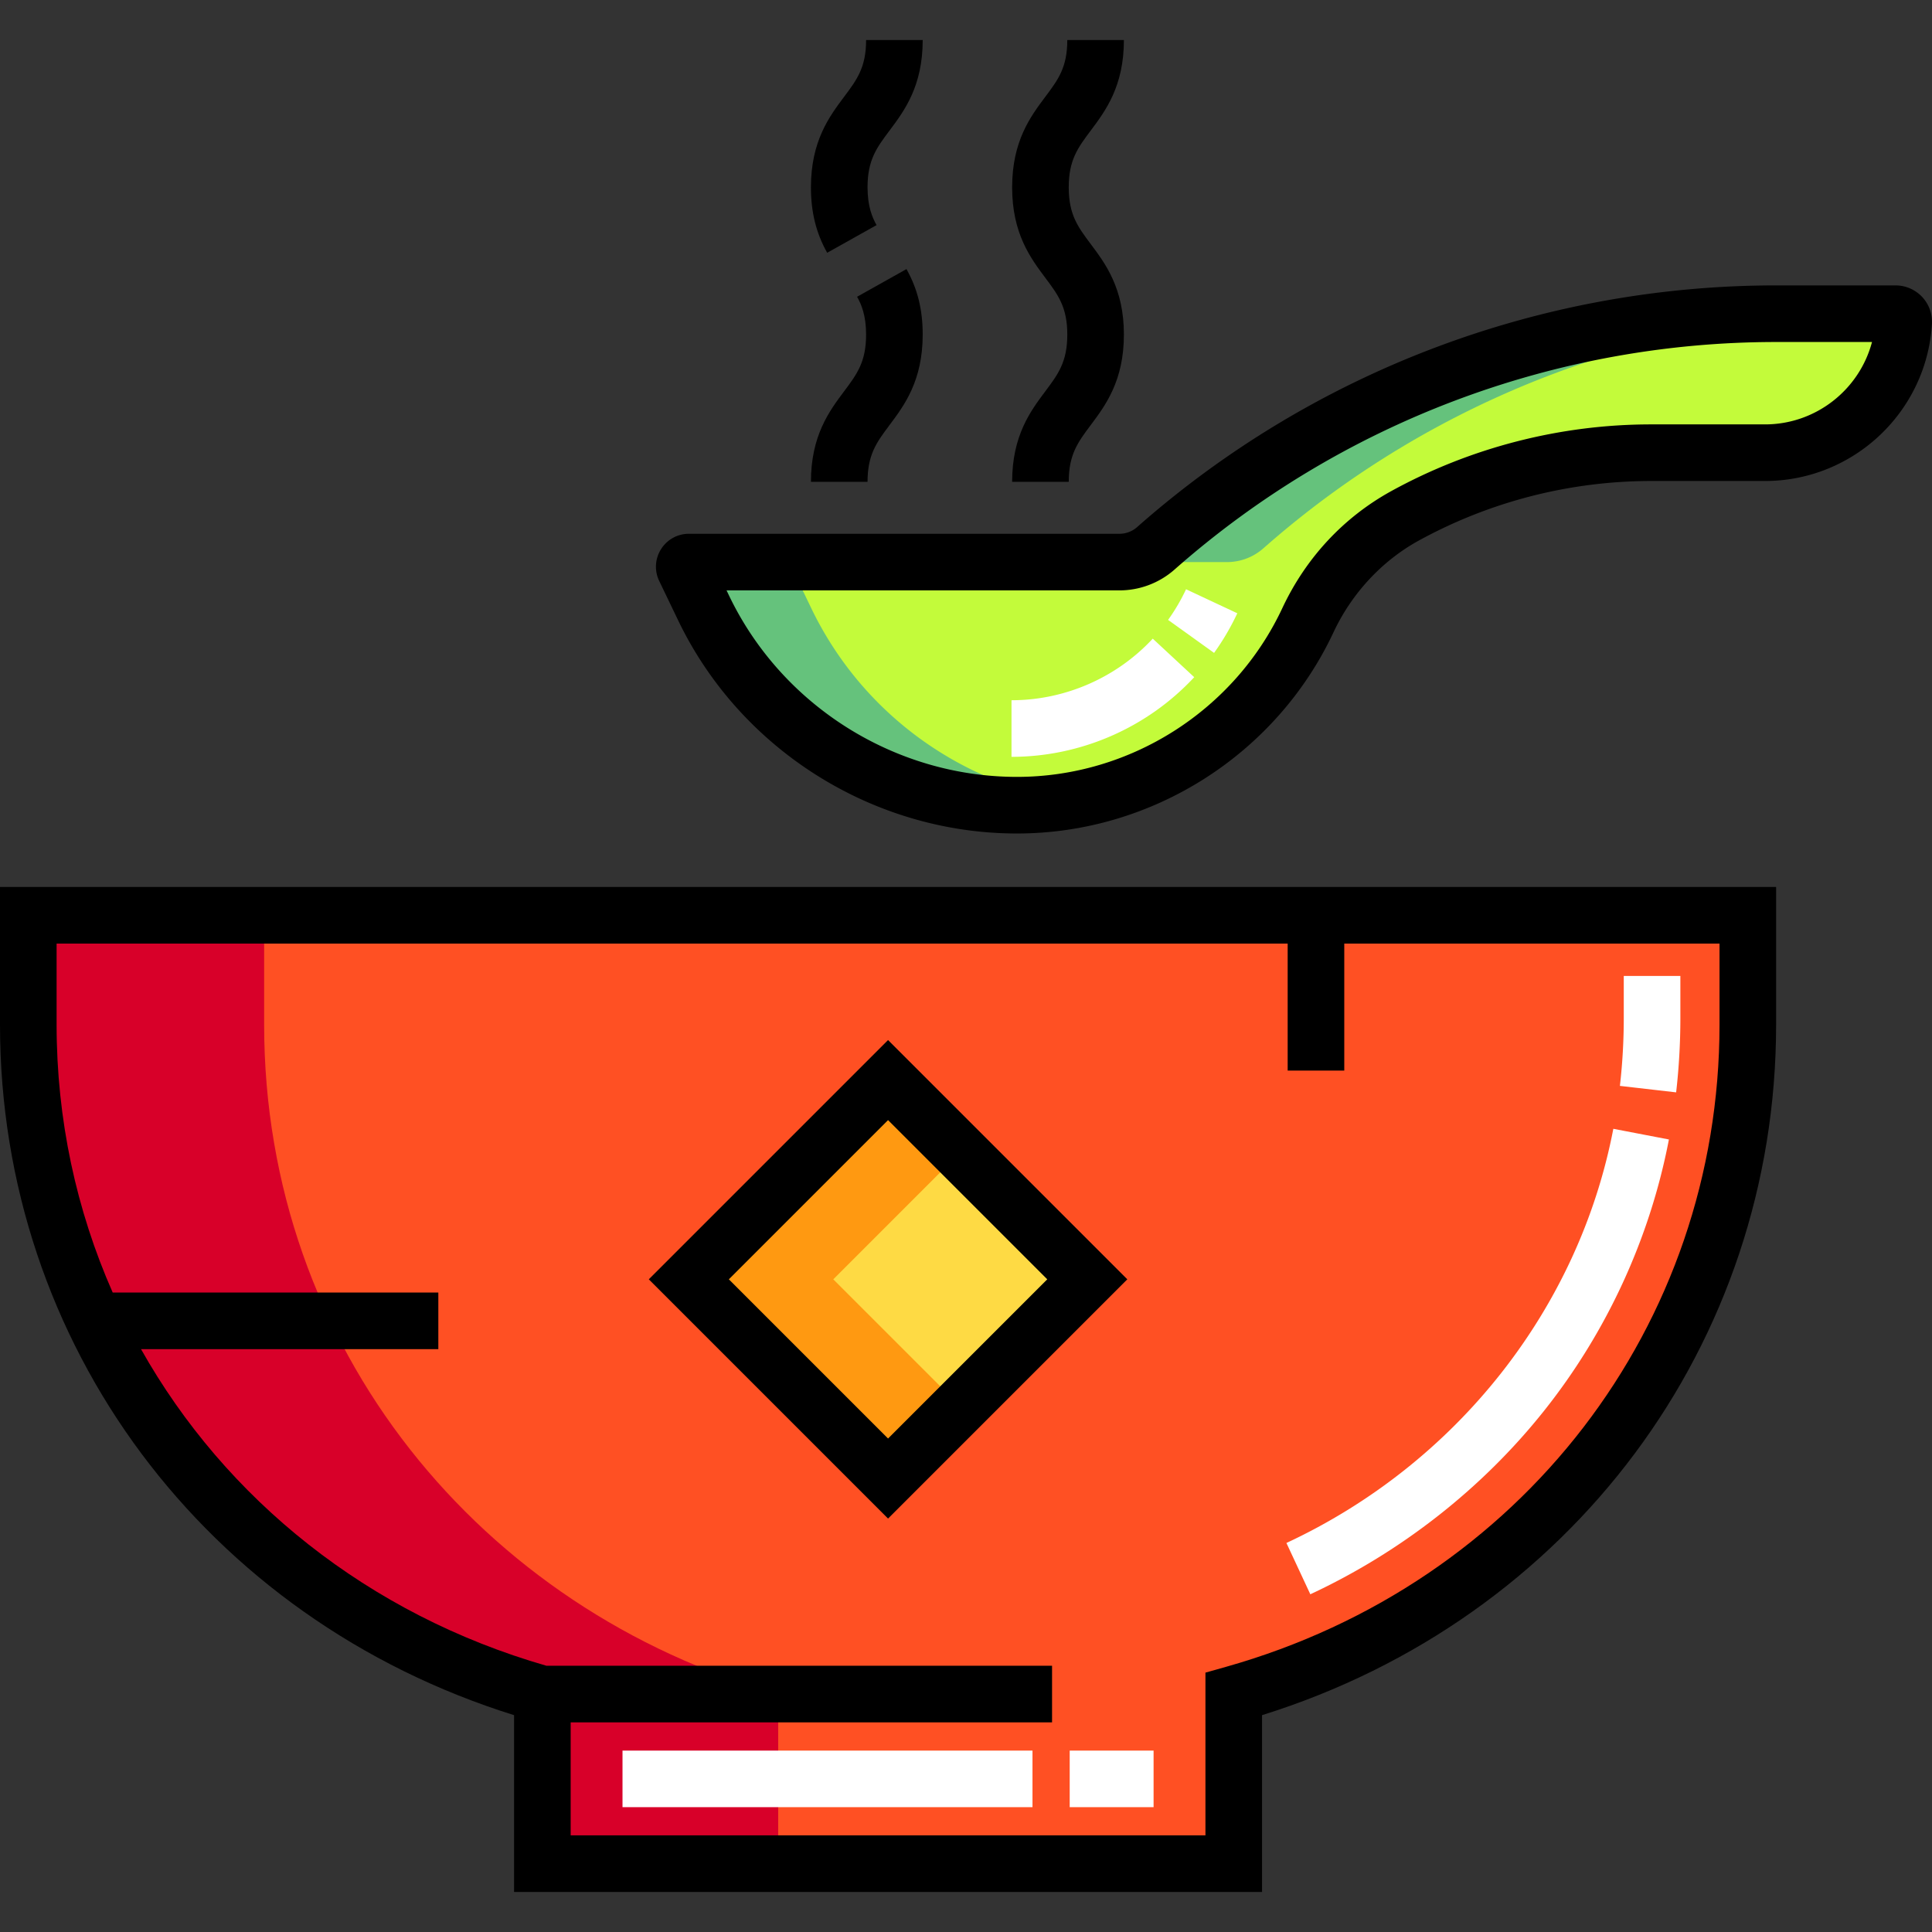
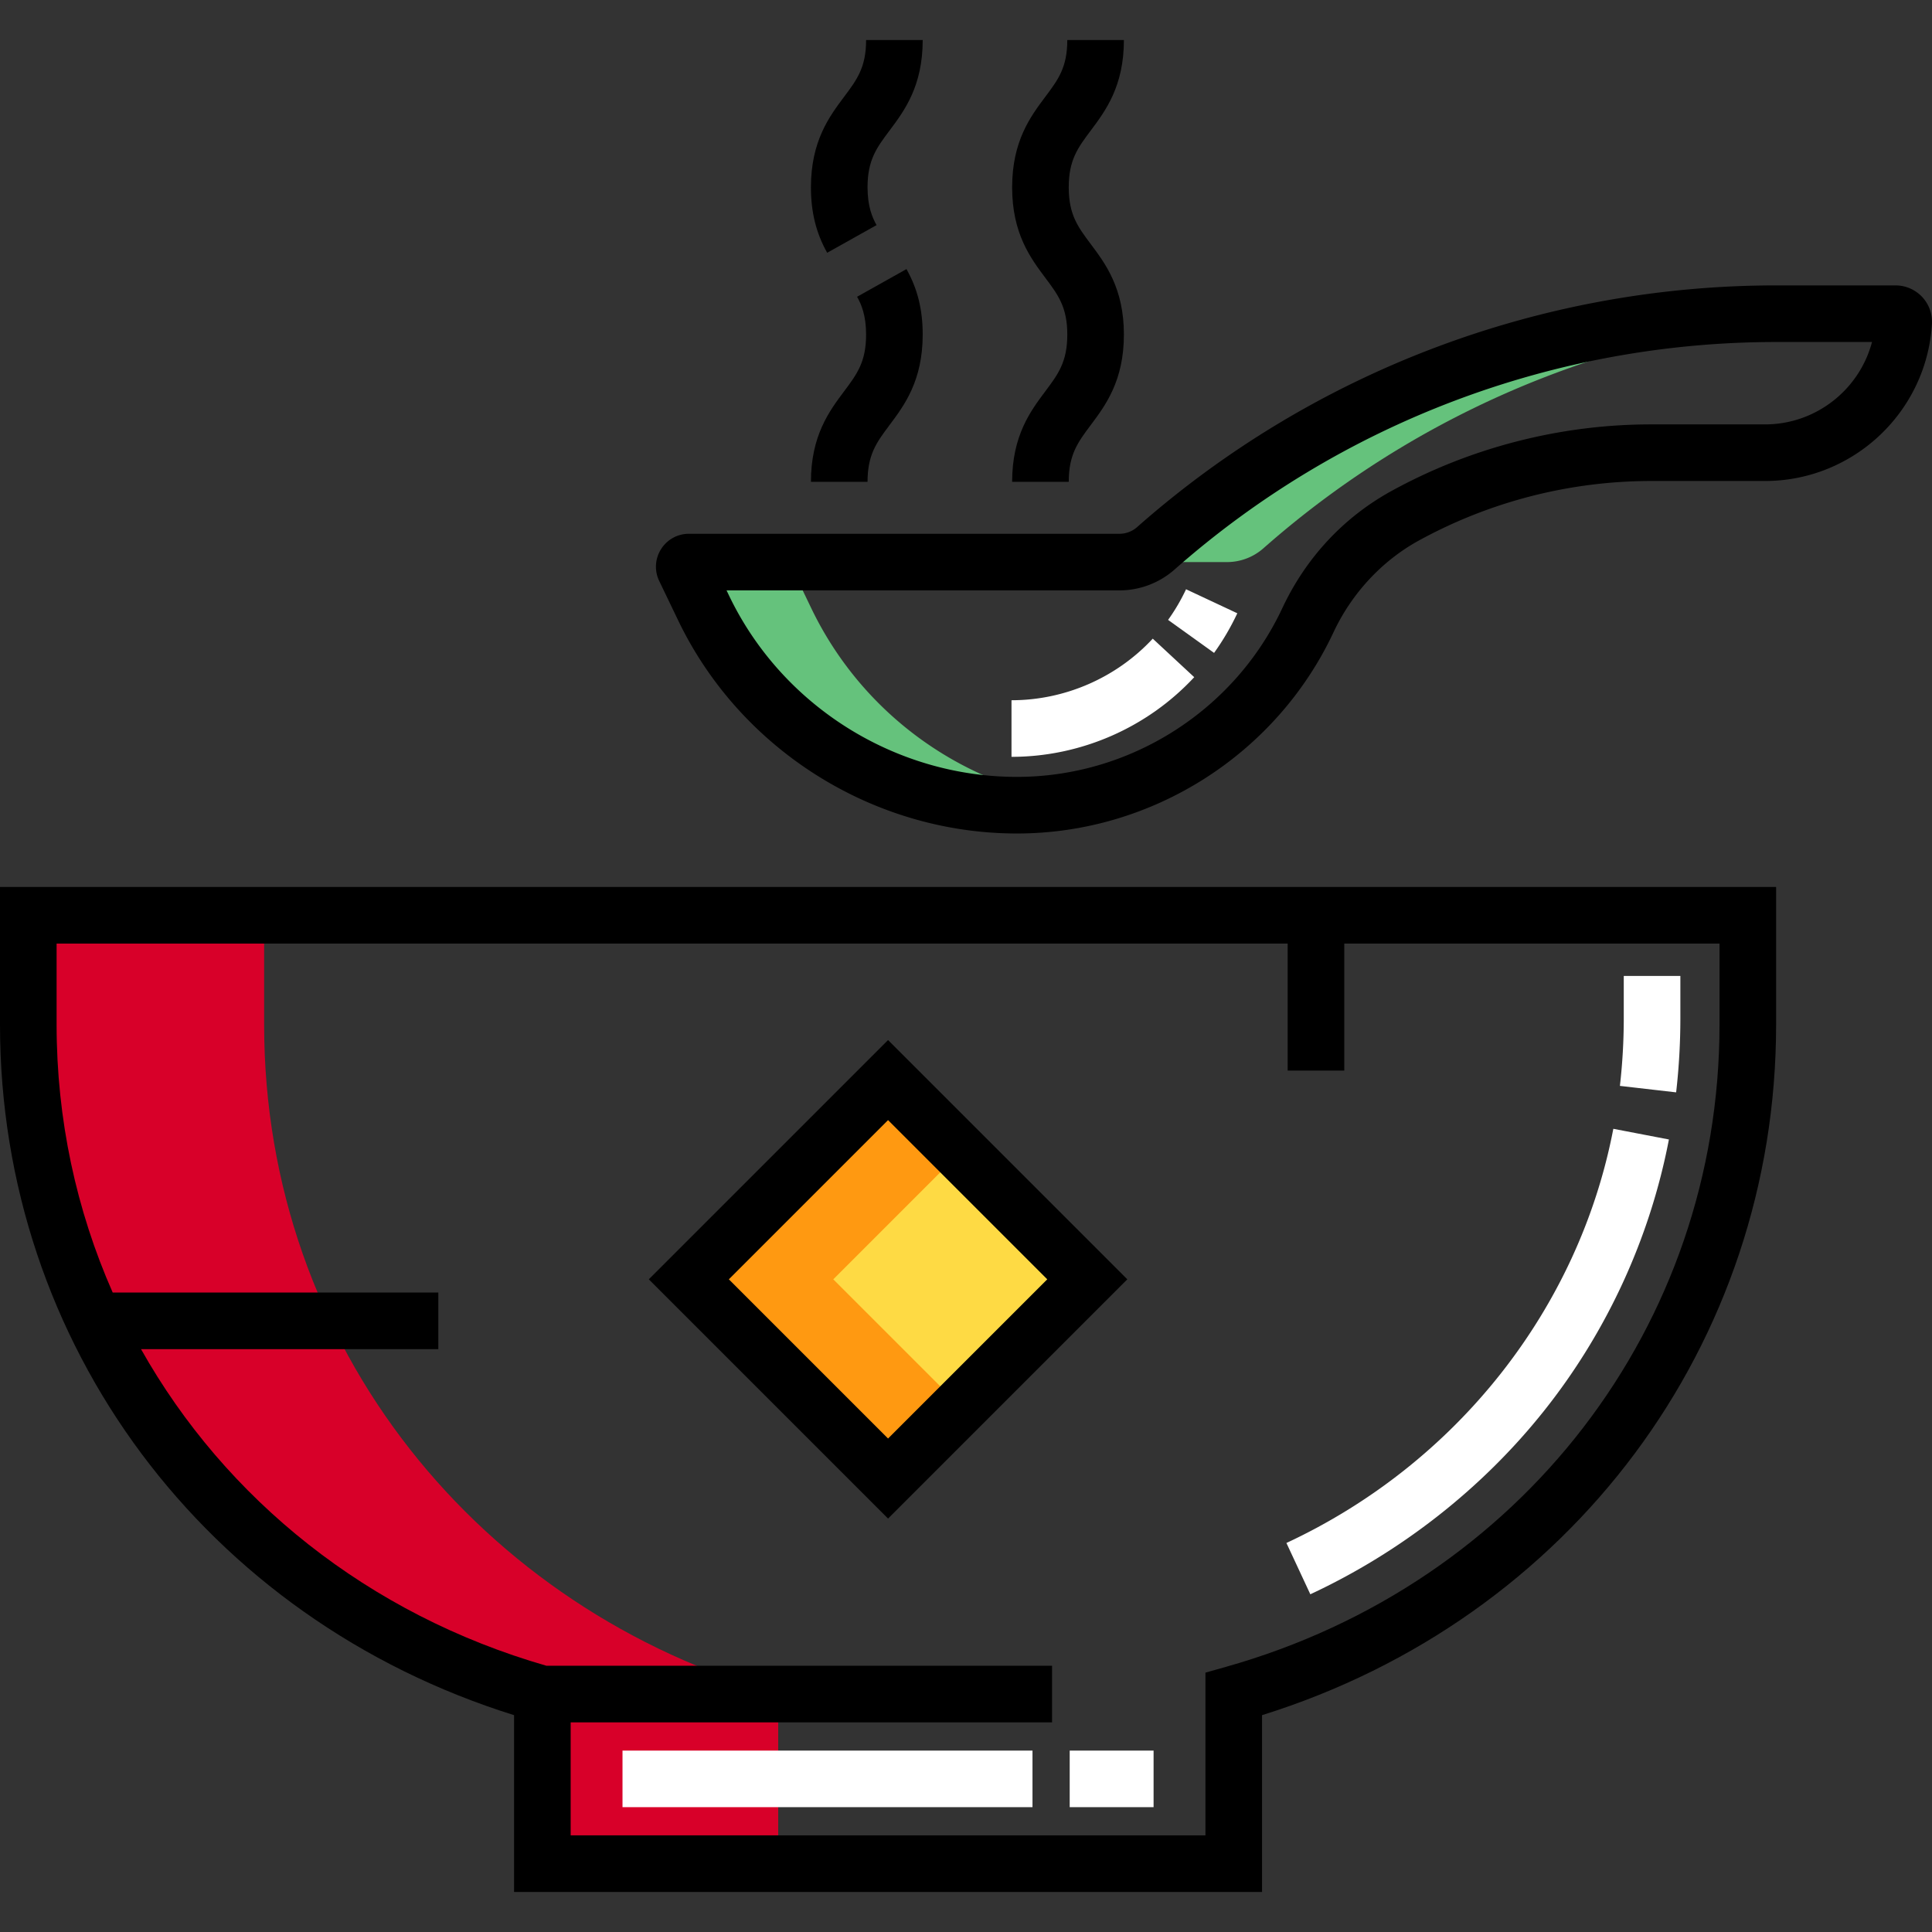
<svg xmlns="http://www.w3.org/2000/svg" version="1.1" width="512" height="512" x="0" y="0" viewBox="0 0 511.998 511.998" style="enable-background:new 0 0 512 512" xml:space="preserve" class="">
  <rect x="0" y="0" width="511.998" height="511.998" fill="#333333" stroke="none" />
  <g>
-     <path d="M7.5 242.558v28.972c0 85.716 57.617 155.222 136.233 177.41v44.944h183.22V448.94c78.617-22.188 136.234-91.693 136.234-177.41v-28.972H7.5z" style="" fill="#ff5023" data-original="#ff5023" />
    <path d="M69.998 271.53v-28.972H7.5v28.972c0 85.716 57.617 155.222 136.233 177.41v44.944h62.498V448.94c-78.616-22.189-136.233-91.694-136.233-177.41z" style="" fill="#d80029" data-original="#d80029" />
    <path d="M198.006 301.699h74.669v74.669h-74.669z" style="" transform="rotate(-134.999 235.341 339.036)" fill="#feda44" data-original="#feda44" />
    <path d="m220.825 339.03 33.658-33.658-19.139-19.14-52.799 52.798 52.799 52.799 19.139-19.14z" style="" fill="#ff9911" data-original="#ff9911" />
-     <path d="M470.744 83.135a248.543 248.543 0 0 0-164.439 62.175 14.583 14.583 0 0 1-9.651 3.648H182.569c-.905 0-1.5.946-1.107 1.761l5.032 10.464c15.343 31.908 47.615 52.199 83.02 52.199 33.031 0 63.082-19.105 77.096-49.016 5.477-11.69 14.435-21.454 25.749-27.671a135.355 135.355 0 0 1 65.178-16.727h30.195c19.575 0 35.584-15.27 36.764-34.549a2.16 2.16 0 0 0-2.156-2.285h-31.596v.001z" style="" fill="#c3fb3a" data-original="#c3fb3a" />
    <path d="m214.993 161.183-5.032-10.464a1.228 1.228 0 0 1 1.107-1.761h114.085c3.554 0 6.986-1.296 9.651-3.648a248.54 248.54 0 0 1 164.438-62.175h-28.5a248.538 248.538 0 0 0-164.438 62.175 14.583 14.583 0 0 1-9.651 3.648H182.568c-.905 0-1.5.946-1.107 1.761l5.032 10.464c15.343 31.908 47.615 52.199 83.02 52.199 4.732 0 9.399-.405 13.971-1.165-29.51-4.709-55.279-23.557-68.491-51.034z" style="" fill="#65c27c" data-original="#65c27c" />
    <path d="M445.313 269.838v-11.205h-15v11.205c0 6-.344 12.034-1.022 17.934l14.902 1.713a172.794 172.794 0 0 0 1.12-19.647zM409.078 374.018c16.687-20.921 28.167-45.834 33.2-72.047l-14.73-2.828c-9.164 47.72-41.55 88.752-86.634 109.76l6.336 13.596c24.112-11.235 45.492-28 61.828-48.481zM283.48 463.92h22.23v15h-22.23zM164.97 463.92h108.65v15H164.97z" style="" fill="#ffffff" data-original="#ffffff" />
    <path d="M0 271.529c0 84.638 54.509 157.49 136.233 183.005v46.85h198.22v-46.85c81.725-25.515 136.234-98.367 136.234-183.005v-36.472H0v36.472zm15-21.471h326.244v33.663h15v-33.663h99.443v21.472c0 79.723-52.553 148.117-130.771 170.192l-5.463 1.541v43.121h-168.22V456.44h127.573v-15h-134c-47.272-13.609-85.079-44.17-107.435-83.906h78.791v-15H29.868C20.241 320.726 15 296.693 15 271.529v-21.471z" fill="#000000" data-original="#000000" class="" />
    <path d="m298.748 339.03-63.404-63.404-63.404 63.404 63.404 63.404 63.404-63.404zm-63.404-42.191 42.191 42.191-42.191 42.191-42.191-42.191 42.191-42.191zM509.376 78.676a9.7 9.7 0 0 0-7.036-3.041h-31.596a255.859 255.859 0 0 0-169.4 64.051 7.079 7.079 0 0 1-4.689 1.772H182.569a8.682 8.682 0 0 0-7.39 4.083 8.682 8.682 0 0 0-.477 8.429l5.031 10.464c16.489 34.292 51.729 56.449 89.778 56.449 35.779 0 68.708-20.935 83.888-53.334 4.834-10.316 12.85-18.939 22.569-24.28a128.208 128.208 0 0 1 61.566-15.8h30.195c23.387 0 42.823-18.269 44.251-41.594a9.681 9.681 0 0 0-2.604-7.199zm-41.645 33.793h-30.195c-23.982 0-47.77 6.104-68.79 17.653-12.664 6.959-22.667 17.7-28.928 31.063-12.723 27.153-40.319 44.698-70.306 44.698-32.32 0-62.254-18.821-76.261-47.949l-.709-1.476h104.111a22.072 22.072 0 0 0 14.613-5.524 240.87 240.87 0 0 1 159.477-60.299H496.1c-3.329 12.613-14.851 21.834-28.369 21.834z" fill="#000000" data-original="#000000" class="" />
    <path d="m309.556 164.279 12.186 8.746a66.28 66.28 0 0 0 6.156-10.5l-13.582-6.365a51.34 51.34 0 0 1-4.76 8.119zM268.057 185.57v15c18.311 0 35.96-7.694 48.423-21.11l-10.99-10.209c-9.635 10.371-23.279 16.319-37.433 16.319z" style="" fill="#ffffff" data-original="#ffffff" />
    <path d="M268.226 127.685h15c0-7.259 2.438-10.513 5.811-15.017 3.923-5.237 8.806-11.755 8.806-24.009 0-12.253-4.883-18.771-8.806-24.008-3.373-4.504-5.811-7.758-5.811-15.017 0-7.257 2.438-10.511 5.811-15.013 3.923-5.237 8.806-11.754 8.806-24.007h-15c0 7.257-2.438 10.511-5.811 15.013-3.923 5.237-8.806 11.754-8.806 24.007 0 12.254 4.883 18.771 8.806 24.009 3.373 4.504 5.811 7.758 5.811 15.016 0 7.259-2.438 10.513-5.811 15.017-3.924 5.238-8.806 11.756-8.806 24.009zM232.295 59.656c-1.112-1.984-2.389-4.917-2.389-10.021 0-7.257 2.438-10.51 5.811-15.013 3.924-5.236 8.807-11.754 8.807-24.007h-15c0 7.257-2.438 10.51-5.811 15.013-3.924 5.236-8.807 11.754-8.807 24.007 0 6.601 1.367 12.114 4.303 17.353l13.086-7.332zM235.718 112.669c3.923-5.236 8.806-11.755 8.806-24.009 0-6.599-1.366-12.111-4.299-17.348l-13.088 7.33c1.111 1.983 2.387 4.915 2.387 10.018 0 7.259-2.438 10.513-5.812 15.016-3.923 5.238-8.806 11.756-8.806 24.01h15c0-7.259 2.438-10.513 5.812-15.017z" fill="#000000" data-original="#000000" class="" />
  </g>
</svg>